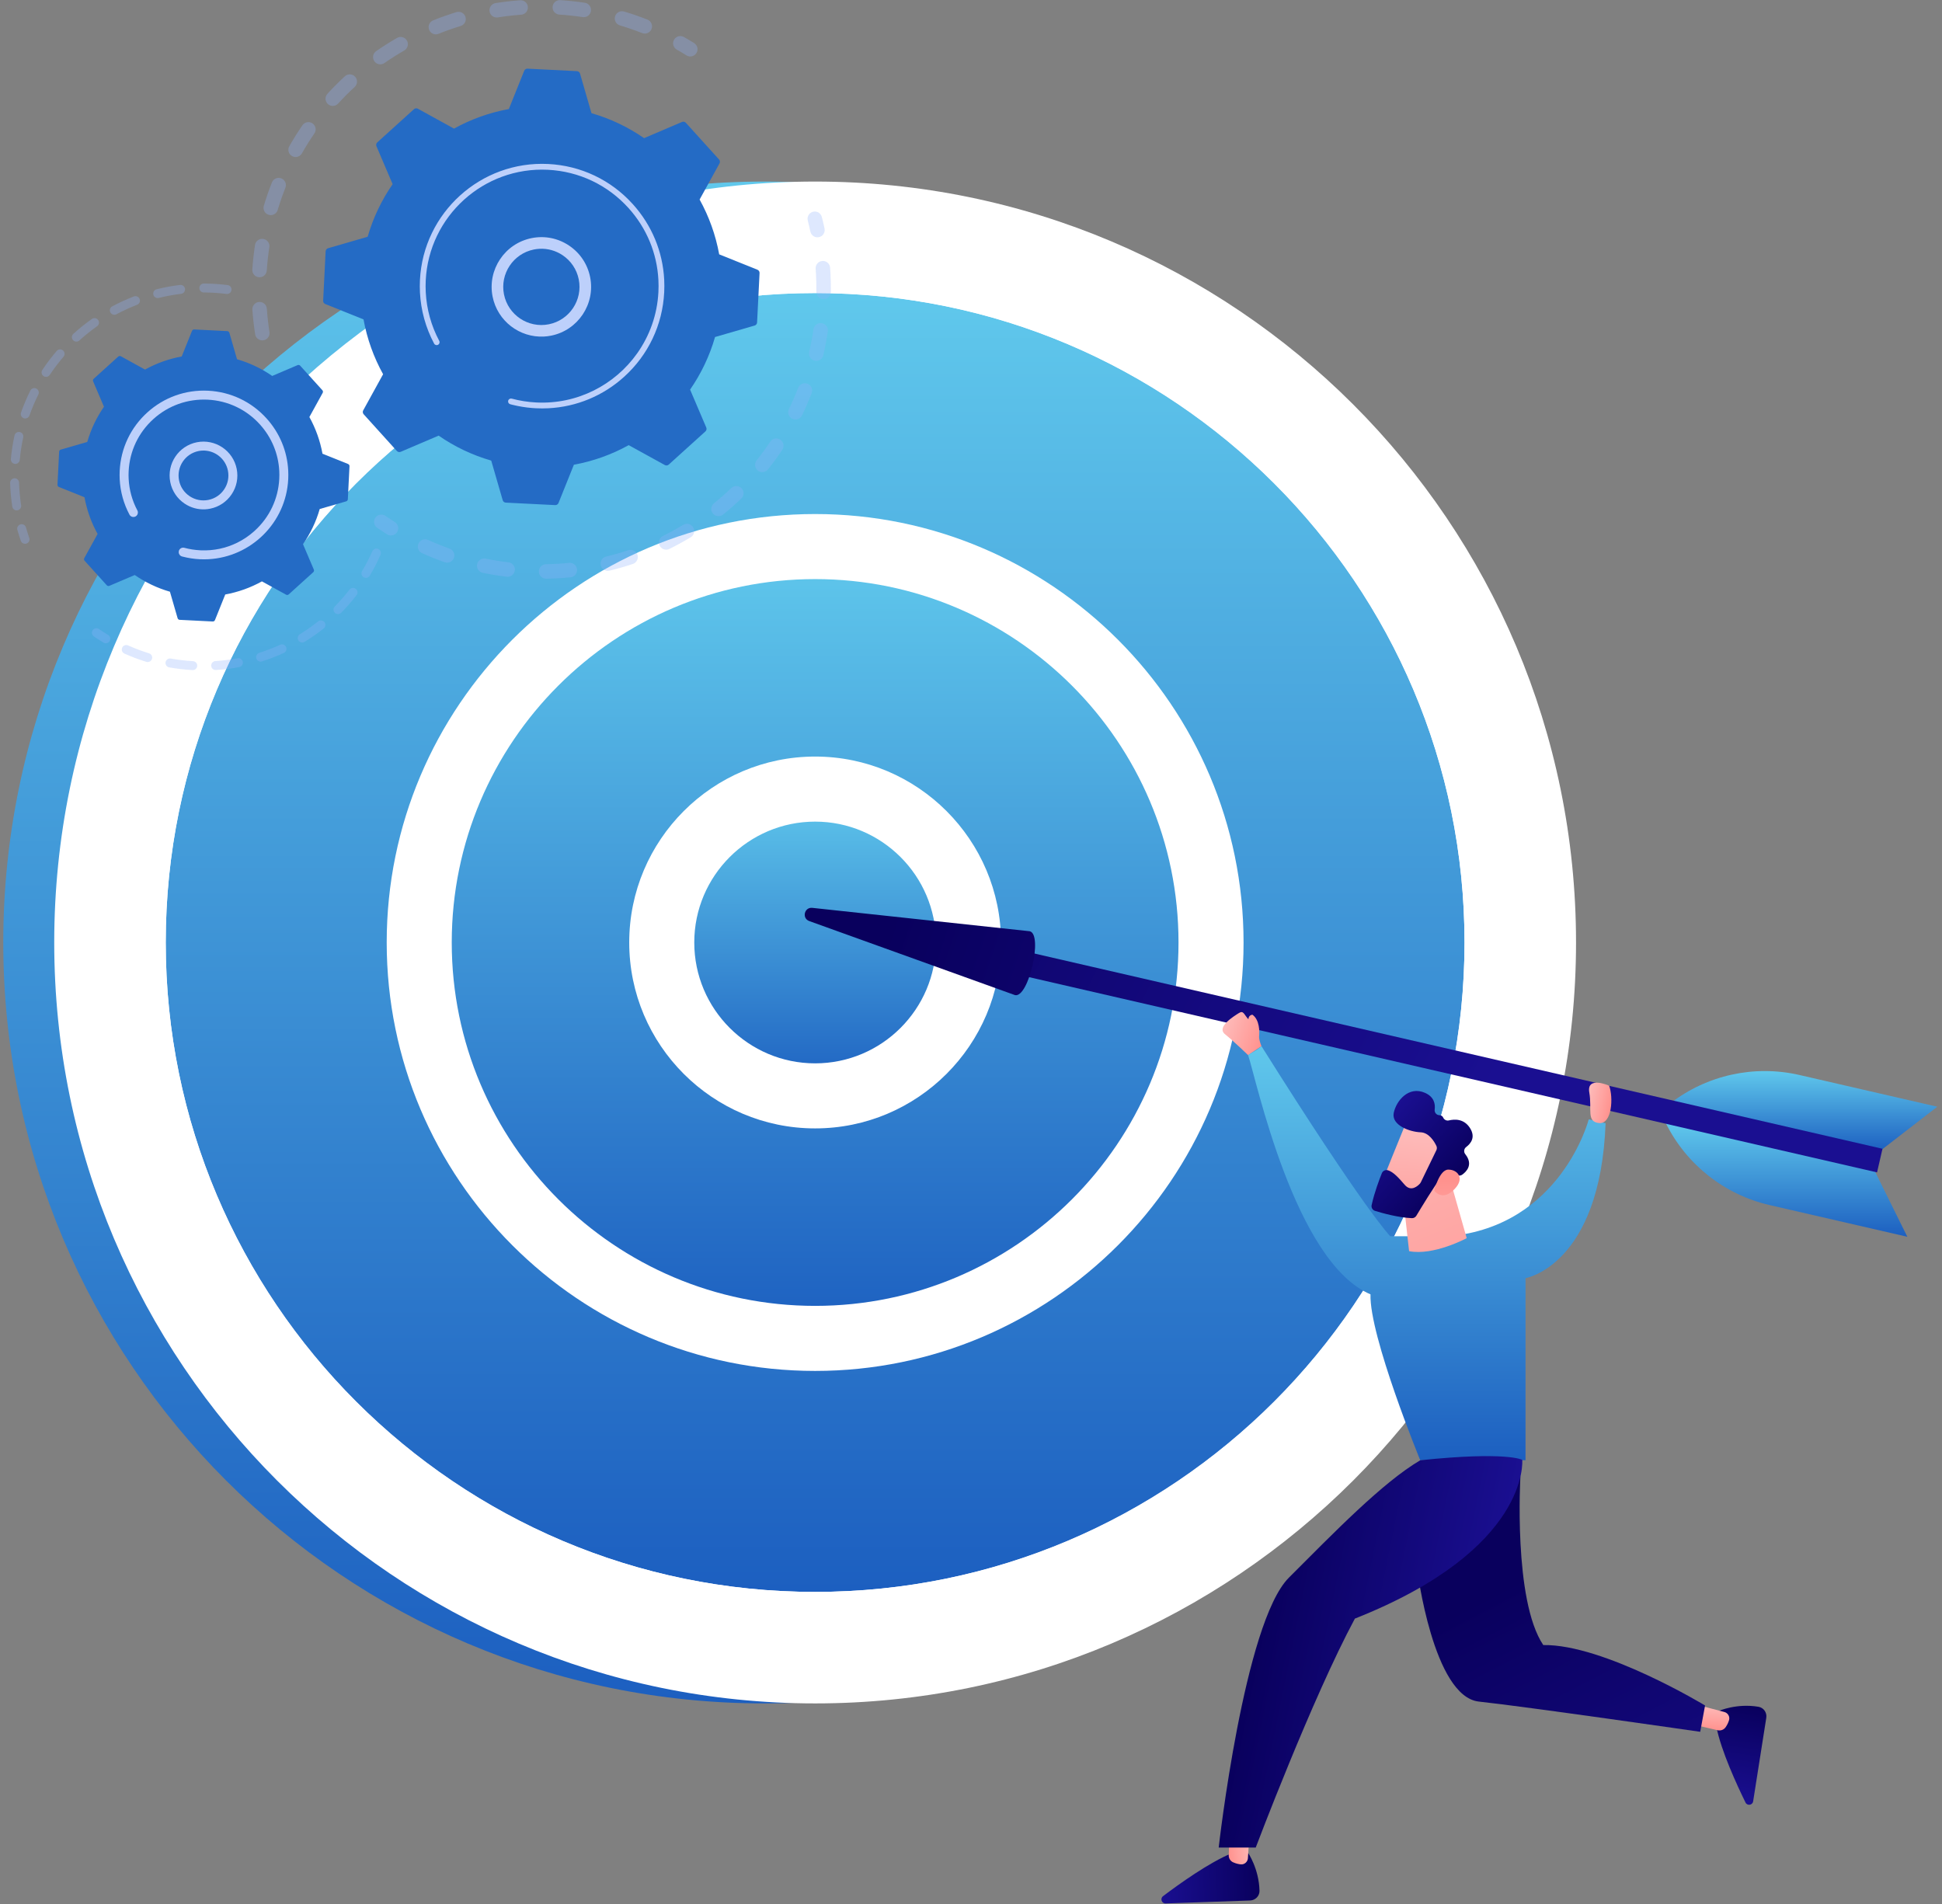
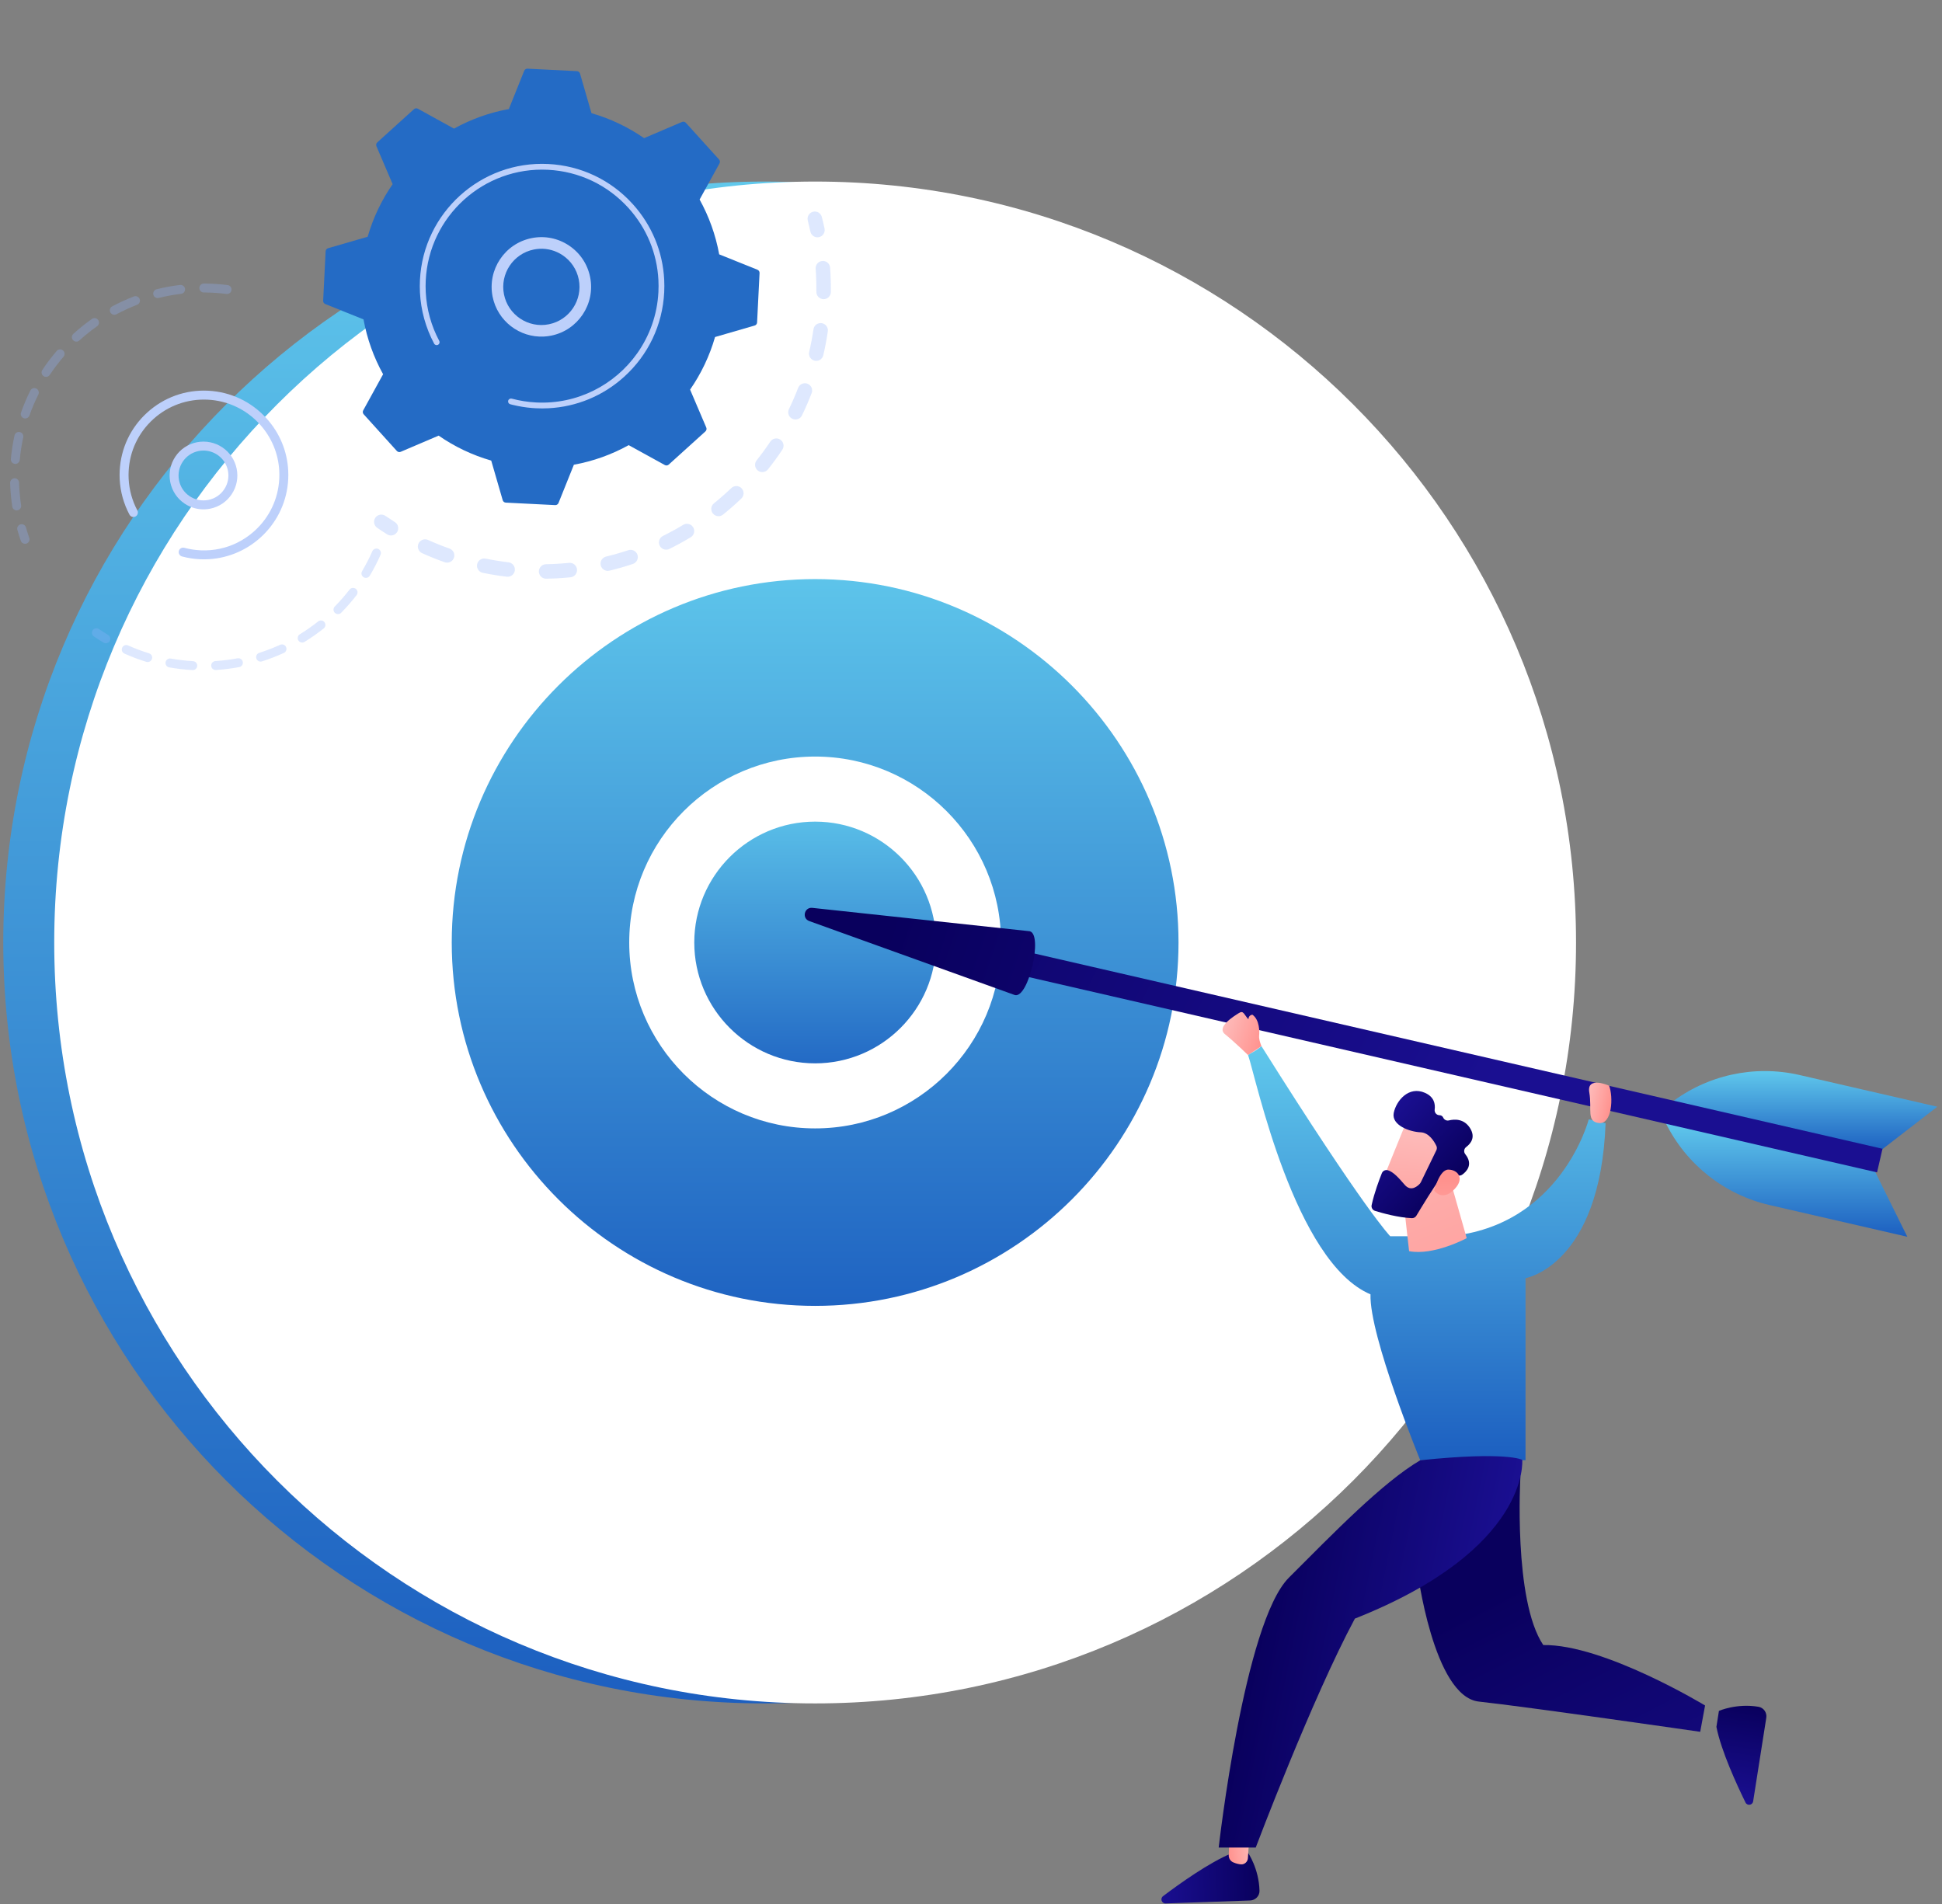
<svg xmlns="http://www.w3.org/2000/svg" width="411" height="403" viewBox="0 0 411 403" fill="none">
  <rect x="0" y="0" width="411" height="403" fill="#808080" stroke="none" />
  <path d="M161.727 360.494C250.664 360.494 322.762 288.396 322.762 199.459C322.762 110.521 250.664 38.423 161.727 38.423C72.79 38.423 0.691 110.521 0.691 199.459C0.691 288.396 72.79 360.494 161.727 360.494Z" fill="url(#paint0_linear_483_1588)" />
  <path d="M172.512 360.494C261.45 360.494 333.548 288.396 333.548 199.459C333.548 110.521 261.45 38.423 172.512 38.423C83.575 38.423 11.477 110.521 11.477 199.459C11.477 288.396 83.575 360.494 172.512 360.494Z" fill="white" />
-   <path d="M172.511 336.896C248.416 336.896 309.948 275.363 309.948 199.459C309.948 123.554 248.416 62.022 172.511 62.022C96.607 62.022 35.074 123.554 35.074 199.459C35.074 275.363 96.607 336.896 172.511 336.896Z" fill="url(#paint1_linear_483_1588)" />
  <path d="M172.512 343.78C92.933 343.78 28.191 279.038 28.191 199.459C28.191 119.88 92.933 55.138 172.512 55.138C252.091 55.138 316.833 119.88 316.833 199.459C316.833 279.038 252.091 343.78 172.512 343.78ZM172.512 62.02C96.729 62.02 35.075 123.674 35.075 199.457C35.075 275.242 96.729 336.894 172.512 336.894C248.295 336.894 309.949 275.24 309.949 199.457C309.949 123.674 248.295 62.02 172.512 62.02Z" fill="white" />
  <path d="M172.511 283.247C218.785 283.247 256.298 245.734 256.298 199.459C256.298 153.184 218.785 115.671 172.511 115.671C126.236 115.671 88.723 153.184 88.723 199.459C88.723 245.734 126.236 283.247 172.511 283.247Z" fill="url(#paint2_linear_483_1588)" />
  <path d="M172.512 290.131C122.515 290.131 81.84 249.455 81.84 199.458C81.84 149.46 122.515 108.786 172.512 108.786C222.508 108.786 263.184 149.46 263.184 199.458C263.184 249.455 222.508 290.131 172.512 290.131ZM172.512 122.554C130.106 122.554 95.606 157.053 95.606 199.458C95.606 241.862 130.106 276.363 172.512 276.363C214.918 276.363 249.417 241.862 249.417 199.458C249.417 157.053 214.918 122.554 172.512 122.554Z" fill="white" />
  <path d="M172.514 231.921C190.442 231.921 204.976 217.387 204.976 199.459C204.976 181.53 190.442 166.996 172.514 166.996C154.585 166.996 140.051 181.53 140.051 199.459C140.051 217.387 154.585 231.921 172.514 231.921Z" fill="url(#paint3_linear_483_1588)" />
  <path d="M172.513 238.804C150.818 238.804 133.168 221.153 133.168 199.457C133.168 177.761 150.818 160.11 172.513 160.11C194.208 160.11 211.86 177.761 211.86 199.457C211.86 221.153 194.208 238.804 172.513 238.804ZM172.513 173.88C158.409 173.88 146.934 185.354 146.934 199.459C146.934 213.563 158.409 225.037 172.513 225.037C186.618 225.037 198.092 213.563 198.092 199.459C198.092 185.354 186.618 173.88 172.513 173.88Z" fill="white" />
  <path d="M396.789 247.862L403.665 261.74L374.506 255.026C364.951 252.826 356.889 246.458 352.535 237.673L396.789 247.862Z" fill="url(#paint4_linear_483_1588)" />
  <path d="M397.749 243.692L410.002 234.218L380.843 227.505C371.288 225.305 361.252 227.506 353.496 233.503L397.749 243.692Z" fill="url(#paint5_linear_483_1588)" />
  <path d="M398.405 243.117L397.254 248.115L207.992 204.54L209.143 199.543L398.405 243.117Z" fill="url(#paint6_linear_483_1588)" />
  <path d="M217.925 197.078C220.792 197.739 217.68 211.257 214.812 210.597L171.271 194.926C169.662 194.347 170.215 191.948 171.915 192.13L217.925 197.078Z" fill="url(#paint7_linear_483_1588)" />
  <path d="M264.116 392.082C264.116 392.082 266.44 395.432 266.557 400.138C266.585 401.246 265.688 402.161 264.58 402.2L246.69 402.824C245.852 402.853 245.475 401.789 246.144 401.283C249.446 398.787 255.945 394.115 260.698 392.201L264.116 392.082Z" fill="url(#paint8_linear_483_1588)" />
  <path d="M264.561 386.37L264.103 393.248C264.052 394.018 263.389 394.621 262.621 394.556C262.154 394.517 261.593 394.398 260.973 394.119C260.384 393.855 260.02 393.246 260.044 392.601L260.356 384.303L264.561 386.37Z" fill="url(#paint9_linear_483_1588)" />
  <path d="M363.789 362.075C363.789 362.075 367.52 360.428 372.162 361.207C373.256 361.39 373.984 362.445 373.812 363.54L371.03 381.223C370.9 382.051 369.782 382.22 369.414 381.467C367.59 377.751 364.236 370.484 363.258 365.455L363.789 362.075Z" fill="url(#paint10_linear_483_1588)" />
-   <path d="M358.266 360.554L364.932 362.309C365.677 362.505 366.145 363.271 365.935 364.013C365.808 364.464 365.584 364.993 365.193 365.549C364.822 366.077 364.154 366.319 363.526 366.173L355.438 364.292L358.266 360.554Z" fill="url(#paint11_linear_483_1588)" />
  <path d="M266.979 221.408C266.979 221.408 266.379 220.023 266.476 219.202C266.573 218.383 266.596 215.824 265.061 214.744C265.061 214.744 264.229 214.784 264.213 215.717C263.235 214.667 263.186 213.761 262.175 214.406C261.165 215.048 257.363 217.355 259.261 218.876C261.159 220.397 264.143 223.292 264.143 223.292L266.979 221.408Z" fill="url(#paint12_linear_483_1588)" />
  <path d="M299.918 332.054C299.918 332.054 303.304 359.078 313 360.109C322.695 361.14 359.827 366.503 359.827 366.503L360.858 360.934C360.858 360.934 339.405 347.937 326.615 348.144C320.22 338.654 321.78 312.435 321.78 312.435L299.918 332.054Z" fill="url(#paint13_linear_483_1588)" />
  <path d="M339.805 237.708C338.662 267.837 322.859 270.497 322.859 270.497V309.031H300.575C300.575 309.031 289.77 282.717 290.05 273.922C273.978 267.126 265.843 228.268 264.145 223.292C264.936 222.689 265.362 222.712 266.978 221.408C288.884 256.272 294.228 261.63 294.228 261.63H306.605C330.389 259.494 336.24 236.886 336.24 236.886L339.805 237.708Z" fill="url(#paint14_linear_483_1588)" />
  <path d="M322.163 308.95C322.163 308.95 323.934 327.831 286.742 342.547C277.665 359.462 265.761 390.996 265.761 390.996H257.922C257.922 390.996 263.285 343.373 272.775 333.883C282.264 324.393 292.616 313.715 300.573 309.039C318.984 307.114 322.163 308.95 322.163 308.95Z" fill="url(#paint15_linear_483_1588)" />
  <path d="M306.307 247.586L310.409 262.033C310.409 262.033 303.4 265.8 298.217 264.782L296.793 252.047L306.307 247.586Z" fill="url(#paint16_linear_483_1588)" />
  <path d="M297.808 237.096C297.658 237.265 292.078 251.14 292.078 251.14L300.069 254.157L307.311 241.793C307.309 241.792 300.324 234.266 297.808 237.096Z" fill="url(#paint17_linear_483_1588)" />
  <path d="M303.989 243.419L300.688 250.227C300.646 250.313 300.592 250.393 300.529 250.467C300.134 250.911 298.667 252.34 297.296 250.75C296.052 249.305 294.895 248.007 293.731 247.663C293.208 247.508 292.655 247.776 292.452 248.281C291.945 249.542 290.856 252.404 290.289 255.035C290.174 255.57 290.491 256.1 291.014 256.26C292.586 256.747 295.931 257.678 298.797 257.8C299.185 257.816 299.551 257.624 299.75 257.29C300.727 255.666 303.714 250.741 304.758 249.497C305.739 248.33 307.79 248.598 308.642 248.771C308.922 248.827 309.209 248.768 309.443 248.605C310.271 248.028 311.897 246.503 310.106 244.256C309.732 243.785 309.82 243.105 310.301 242.745C311.26 242.027 312.35 240.687 311.107 238.731C309.845 236.743 307.875 236.814 306.638 237.115C306.139 237.236 305.637 236.973 305.427 236.505C305.307 236.238 305.068 236.02 304.615 236.008C304.004 235.992 303.552 235.429 303.631 234.822C303.784 233.658 303.532 232.136 301.579 231.276C298.112 229.753 295.479 232.972 294.965 235.537C294.451 238.103 298.304 239.541 300.654 239.629C302.442 239.696 303.56 241.601 303.994 242.511C304.132 242.798 304.129 243.132 303.989 243.419Z" fill="url(#paint18_linear_483_1588)" />
  <path d="M303.531 251.963C303.531 251.963 304.619 247.532 306.514 247.523C308.409 247.514 310.057 249.256 307.912 251.57C305.246 254.449 303.531 251.963 303.531 251.963Z" fill="url(#paint19_linear_483_1588)" />
  <path d="M340.55 229.759C340.55 229.759 335.737 227.628 336.356 231.204C336.975 234.78 335.683 237.393 338.425 237.668C341.168 237.942 341.482 232.231 340.55 229.759Z" fill="url(#paint20_linear_483_1588)" />
  <g opacity="0.3">
-     <path d="M55.591 72.036C54.816 72.075 54.12 71.523 53.999 70.74C53.73 69.027 53.534 67.278 53.411 65.54C53.352 64.695 53.989 63.962 54.834 63.902C54.844 63.902 54.854 63.901 54.864 63.901C55.697 63.859 56.414 64.49 56.473 65.327C56.589 66.978 56.776 68.64 57.031 70.266C57.162 71.104 56.589 71.888 55.752 72.02C55.697 72.027 55.644 72.033 55.591 72.036ZM55.008 58.679C54.949 58.682 54.887 58.682 54.827 58.678C53.981 58.622 53.342 57.889 53.398 57.044C53.515 55.307 53.706 53.558 53.968 51.846C54.097 51.008 54.876 50.435 55.718 50.56C56.555 50.689 57.13 51.472 57.002 52.31C56.753 53.938 56.571 55.599 56.46 57.249C56.408 58.034 55.774 58.641 55.008 58.679ZM57.382 45.527C57.211 45.535 57.036 45.515 56.863 45.463C56.051 45.219 55.591 44.364 55.833 43.552C56.331 41.888 56.909 40.224 57.549 38.61C57.863 37.822 58.754 37.437 59.541 37.749C60.328 38.061 60.714 38.953 60.402 39.741C59.794 41.275 59.245 42.855 58.771 44.435C58.583 45.073 58.011 45.495 57.382 45.527ZM62.639 33.232C62.358 33.247 62.069 33.183 61.804 33.033C61.068 32.614 60.809 31.677 61.228 30.94C62.087 29.429 63.022 27.936 64.007 26.504C64.488 25.806 65.443 25.63 66.142 26.11C66.84 26.589 67.017 27.546 66.536 28.243C65.602 29.602 64.713 31.021 63.897 32.456C63.627 32.932 63.145 33.208 62.639 33.232ZM70.504 22.419C70.108 22.44 69.705 22.308 69.39 22.019C68.765 21.447 68.722 20.477 69.293 19.851C70.463 18.572 71.706 17.324 72.984 16.143C73.606 15.569 74.577 15.606 75.152 16.229C75.727 16.851 75.688 17.822 75.065 18.398C73.851 19.52 72.671 20.706 71.558 21.922C71.275 22.233 70.894 22.401 70.504 22.419ZM80.566 13.617C80.053 13.643 79.54 13.412 79.225 12.96C78.741 12.264 78.913 11.308 79.609 10.824C81.037 9.833 82.523 8.89 84.029 8.023C84.764 7.6 85.702 7.853 86.125 8.588C86.548 9.322 86.296 10.261 85.56 10.684C84.129 11.507 82.716 12.402 81.362 13.344C81.117 13.515 80.841 13.603 80.566 13.617ZM136.54 7.106C136.328 7.116 136.111 7.083 135.9 7C134.366 6.395 132.786 5.849 131.202 5.378C130.39 5.137 129.926 4.282 130.169 3.47C130.41 2.659 131.265 2.195 132.077 2.438C133.745 2.935 135.411 3.509 137.026 4.146C137.814 4.457 138.201 5.348 137.891 6.137C137.663 6.714 137.122 7.077 136.54 7.106ZM92.32 7.266C91.685 7.298 91.069 6.93 90.818 6.307C90.502 5.521 90.882 4.627 91.667 4.31C93.279 3.66 94.937 3.073 96.598 2.565C97.41 2.321 98.267 2.773 98.515 3.583C98.763 4.393 98.307 5.251 97.497 5.5C95.919 5.982 94.344 6.54 92.814 7.156C92.652 7.221 92.485 7.258 92.32 7.266ZM123.63 3.635C123.529 3.641 123.427 3.636 123.321 3.621C121.69 3.374 120.026 3.196 118.377 3.088C117.531 3.033 116.891 2.302 116.946 1.457C117 0.612 117.73 -0.034 118.576 0.025C120.312 0.138 122.063 0.327 123.779 0.586C124.617 0.713 125.195 1.494 125.067 2.332C124.958 3.066 124.344 3.599 123.63 3.635ZM105.197 3.701C104.424 3.74 103.729 3.192 103.605 2.409C103.472 1.571 104.043 0.785 104.881 0.652C106.595 0.381 108.343 0.18 110.077 0.054C110.088 0.053 110.099 0.053 110.111 0.051C110.943 0.01 111.659 0.639 111.718 1.474C111.779 2.319 111.143 3.054 110.298 3.115C108.65 3.233 106.989 3.426 105.362 3.684C105.307 3.693 105.252 3.699 105.197 3.701Z" fill="#91B3FA" />
-     <path d="M146.169 11.95C145.867 11.966 145.558 11.893 145.282 11.721C144.61 11.302 143.918 10.892 143.227 10.499C142.49 10.081 142.231 9.144 142.649 8.407C143.066 7.67 144.004 7.41 144.74 7.829C145.468 8.242 146.196 8.674 146.903 9.115C147.622 9.563 147.843 10.509 147.395 11.228C147.119 11.671 146.654 11.924 146.169 11.95Z" fill="#91B3FA" />
-   </g>
+     </g>
  <g opacity="0.3">
    <path d="M173.082 50.221C172.342 50.259 171.664 49.756 171.505 49.008C171.34 48.234 171.157 47.451 170.959 46.68C170.748 45.858 171.243 45.023 172.064 44.812C172.888 44.601 173.72 45.097 173.931 45.917C174.139 46.729 174.333 47.553 174.506 48.368C174.682 49.197 174.154 50.012 173.325 50.188C173.244 50.207 173.163 50.217 173.082 50.221Z" fill="#91B3FA" />
    <path d="M117.732 122.401C117.028 122.437 116.318 122.461 115.608 122.473C114.76 122.487 114.061 121.813 114.046 120.965C114.032 120.117 114.711 119.415 115.554 119.403C117.197 119.375 118.835 119.281 120.439 119.119C121.283 119.035 122.035 119.649 122.119 120.493C122.204 121.336 121.589 122.089 120.745 122.172C119.753 122.272 118.739 122.349 117.732 122.401ZM107.516 122.058C107.431 122.063 107.343 122.06 107.255 122.05C105.555 121.847 103.845 121.571 102.171 121.228C101.34 121.057 100.806 120.247 100.976 119.416C101.146 118.586 101.96 118.049 102.787 118.222C104.376 118.548 106.001 118.81 107.617 119.003C108.459 119.103 109.06 119.867 108.959 120.708C108.871 121.46 108.25 122.021 107.516 122.058ZM128.706 120.812C127.983 120.849 127.313 120.368 127.137 119.639C126.938 118.814 127.445 117.985 128.268 117.787C129.844 117.407 131.425 116.954 132.968 116.44C133.772 116.172 134.641 116.607 134.909 117.41C135.176 118.215 134.742 119.084 133.939 119.351C132.314 119.893 130.648 120.37 128.989 120.771C128.895 120.794 128.801 120.807 128.706 120.812ZM94.7 119.074C94.505 119.084 94.306 119.057 94.111 118.987C92.497 118.417 90.89 117.771 89.333 117.068C88.56 116.718 88.218 115.81 88.566 115.038C88.915 114.266 89.822 113.922 90.597 114.272C92.076 114.94 93.602 115.554 95.135 116.094C95.934 116.376 96.353 117.254 96.071 118.053C95.856 118.657 95.302 119.044 94.7 119.074ZM141.067 116.328C140.474 116.359 139.892 116.041 139.612 115.475C139.237 114.715 139.549 113.795 140.308 113.419C141.761 112.701 143.204 111.911 144.597 111.071C145.322 110.633 146.265 110.866 146.704 111.592C147.142 112.317 146.909 113.26 146.183 113.698C144.717 114.583 143.199 115.415 141.668 116.171C141.474 116.266 141.269 116.318 141.067 116.328ZM152.144 109.241C151.67 109.265 151.192 109.07 150.871 108.673C150.338 108.013 150.442 107.047 151.101 106.515C152.366 105.494 153.601 104.408 154.775 103.287C155.388 102.7 156.358 102.722 156.945 103.336C157.53 103.948 157.508 104.92 156.896 105.505C155.661 106.686 154.359 107.828 153.029 108.903C152.766 109.114 152.456 109.225 152.144 109.241ZM161.412 99.908C161.051 99.927 160.684 99.819 160.38 99.576C159.717 99.049 159.607 98.083 160.134 97.42C161.147 96.147 162.117 94.817 163.019 93.468C163.489 92.763 164.441 92.572 165.148 93.043C165.852 93.514 166.043 94.466 165.572 95.172C164.625 96.592 163.604 97.992 162.538 99.331C162.25 99.689 161.837 99.887 161.412 99.908ZM168.425 88.776C168.175 88.79 167.919 88.74 167.678 88.625C166.916 88.255 166.598 87.338 166.968 86.575C167.677 85.112 168.332 83.603 168.915 82.089C169.219 81.297 170.108 80.903 170.898 81.206C171.689 81.511 172.084 82.398 171.779 83.19C171.165 84.786 170.476 86.374 169.728 87.914C169.475 88.436 168.965 88.749 168.425 88.776ZM172.823 76.372C172.683 76.379 172.539 76.366 172.396 76.333C171.571 76.141 171.058 75.315 171.25 74.49C171.618 72.911 171.925 71.295 172.16 69.686C172.283 68.847 173.064 68.267 173.901 68.389C174.74 68.512 175.32 69.29 175.198 70.129C174.951 71.822 174.629 73.524 174.239 75.186C174.08 75.868 173.489 76.337 172.823 76.372ZM174.389 63.312C174.357 63.313 174.325 63.313 174.294 63.313C173.446 63.305 172.765 62.611 172.774 61.763C172.786 60.568 172.761 59.357 172.7 58.164C172.679 57.732 172.651 57.302 172.619 56.873C172.557 56.028 173.193 55.292 174.039 55.23C174.894 55.151 175.619 55.804 175.682 56.649C175.715 57.101 175.742 57.553 175.765 58.007C175.829 59.26 175.855 60.534 175.842 61.794C175.836 62.611 175.192 63.271 174.389 63.312Z" fill="#91B3FA" />
    <path d="M82.824 113.321C82.519 113.337 82.207 113.262 81.93 113.087C81.227 112.645 80.52 112.179 79.828 111.703C79.131 111.222 78.954 110.268 79.434 109.568C79.915 108.871 80.87 108.693 81.569 109.174C82.226 109.626 82.898 110.068 83.565 110.489C84.281 110.939 84.498 111.887 84.046 112.605C83.769 113.047 83.306 113.296 82.824 113.321Z" fill="#91B3FA" />
  </g>
  <path d="M83.988 95.439C84.193 95.666 84.52 95.738 84.801 95.618L92.831 92.192C96.183 94.512 99.93 96.314 103.961 97.474L106.389 105.853C106.474 106.148 106.737 106.354 107.042 106.37L117.5 106.895C117.806 106.91 118.087 106.73 118.202 106.445L121.454 98.351C125.582 97.6 129.489 96.181 133.057 94.207L140.704 98.417C140.972 98.565 141.305 98.526 141.531 98.321L149.296 91.296C149.523 91.091 149.595 90.765 149.476 90.483L146.049 82.454C148.369 79.102 150.172 75.355 151.332 71.323L159.711 68.895C160.004 68.81 160.212 68.549 160.228 68.243L160.752 57.785C160.768 57.479 160.587 57.197 160.303 57.083L152.208 53.83C151.457 49.702 150.039 45.795 148.064 42.227L152.276 34.581C152.424 34.314 152.385 33.981 152.179 33.753L145.155 25.988C144.95 25.761 144.624 25.689 144.342 25.809L136.313 29.235C132.96 26.916 129.214 25.113 125.182 23.953L122.754 15.574C122.669 15.281 122.408 15.073 122.101 15.057L111.644 14.533C111.338 14.517 111.056 14.697 110.942 14.982L107.689 23.076C103.561 23.827 99.654 25.246 96.086 27.22L88.44 23.01C88.171 22.863 87.839 22.901 87.612 23.107L79.847 30.131C79.62 30.336 79.548 30.662 79.668 30.944L83.094 38.973C80.774 42.326 78.972 46.072 77.812 50.104L69.433 52.532C69.14 52.617 68.932 52.879 68.916 53.185L68.392 63.642C68.376 63.948 68.556 64.23 68.841 64.344L76.935 67.597C77.686 71.725 79.105 75.632 81.079 79.2L76.869 86.846C76.721 87.115 76.76 87.446 76.966 87.674L83.988 95.439Z" fill="#246BC5" />
  <path d="M115.102 71.227C109.977 71.488 105.288 67.955 104.252 62.777C103.115 57.086 106.82 51.531 112.511 50.393C115.268 49.841 118.075 50.397 120.413 51.957C122.752 53.517 124.343 55.895 124.895 58.65C126.032 64.341 122.327 69.897 116.636 71.035C116.123 71.137 115.611 71.201 115.102 71.227ZM114.179 52.653C113.783 52.673 113.388 52.723 112.992 52.802C108.628 53.675 105.789 57.934 106.66 62.296C107.532 66.66 111.79 69.502 116.155 68.628C120.519 67.756 123.358 63.496 122.487 59.134C122.064 57.02 120.845 55.198 119.051 54.001C117.594 53.029 115.898 52.565 114.179 52.653Z" fill="#BDD0FB" />
  <path d="M116.087 86.399C115.207 86.443 114.319 86.445 113.428 86.4C113.148 86.386 112.866 86.367 112.586 86.345C111.204 86.231 109.833 86.007 108.495 85.678C108.477 85.674 108.459 85.669 108.44 85.665C108.388 85.652 108.336 85.639 108.286 85.626C108.185 85.6 108.085 85.574 107.985 85.546C107.723 85.476 107.545 85.245 107.532 84.986C107.529 84.922 107.535 84.859 107.552 84.795C107.64 84.467 107.977 84.275 108.305 84.362C109.989 84.814 111.734 85.088 113.49 85.175C122.214 85.614 130.121 81.437 134.84 74.793C137.464 71.098 139.102 66.639 139.345 61.788C139.388 60.937 139.387 60.09 139.343 59.25C139.054 53.601 136.85 48.267 133.005 44.016C128.588 39.132 122.533 36.261 115.957 35.931C102.375 35.253 90.783 45.745 90.102 59.319C90.061 60.157 90.061 60.992 90.104 61.824C90.289 65.427 91.259 68.95 92.958 72.137C93.001 72.219 93.026 72.307 93.029 72.394C93.04 72.623 92.922 72.852 92.705 72.967C92.405 73.126 92.034 73.015 91.875 72.714C90.091 69.369 89.071 65.67 88.877 61.887C88.833 61.015 88.833 60.137 88.876 59.258C89.59 45.005 101.77 33.992 116.018 34.705C122.922 35.05 129.279 38.065 133.915 43.191C137.952 47.654 140.266 53.253 140.57 59.183C140.614 60.064 140.614 60.954 140.571 61.847C140.224 68.751 137.211 75.108 132.085 79.746C127.621 83.783 122.019 86.095 116.087 86.399Z" fill="#BDD0FB" />
  <g opacity="0.3">
    <path d="M5.347 115.089C4.937 115.109 4.547 114.862 4.405 114.455C4.14 113.695 3.893 112.918 3.673 112.143C3.53 111.638 3.822 111.116 4.326 110.973C4.83 110.827 5.353 111.123 5.496 111.625C5.705 112.363 5.941 113.104 6.194 113.83C6.367 114.324 6.105 114.864 5.611 115.037C5.525 115.069 5.435 115.085 5.347 115.089Z" fill="#91B3FA" />
    <path d="M3.582 108.016C3.103 108.04 2.673 107.698 2.599 107.213C2.388 105.843 2.245 104.448 2.176 103.064C2.161 102.773 2.15 102.481 2.141 102.188C2.127 101.663 2.566 101.246 3.06 101.211C3.582 101.195 4.02 101.607 4.036 102.13C4.045 102.41 4.055 102.69 4.069 102.968C4.137 104.286 4.273 105.618 4.472 106.924C4.552 107.441 4.196 107.925 3.679 108.006C3.646 108.01 3.614 108.014 3.582 108.016ZM3.289 98.178C3.244 98.181 3.198 98.179 3.153 98.175C2.632 98.126 2.248 97.665 2.297 97.144C2.452 95.471 2.71 93.794 3.067 92.158C3.178 91.647 3.686 91.323 4.195 91.434C4.706 91.547 5.03 92.051 4.919 92.562C4.578 94.122 4.331 95.722 4.183 97.319C4.14 97.794 3.753 98.155 3.289 98.178ZM5.391 88.564C5.271 88.57 5.148 88.553 5.027 88.511C4.533 88.336 4.274 87.794 4.449 87.3C5.008 85.719 5.671 84.156 6.422 82.654C6.656 82.184 7.224 81.995 7.693 82.231C8.161 82.464 8.35 83.034 8.116 83.501C7.4 84.934 6.767 86.424 6.234 87.931C6.106 88.306 5.764 88.545 5.391 88.564ZM9.792 79.76C9.595 79.771 9.396 79.72 9.22 79.603C8.784 79.313 8.665 78.724 8.956 78.289C9.887 76.891 10.913 75.537 12.005 74.267C12.347 73.872 12.945 73.827 13.341 74.168C13.738 74.509 13.783 75.107 13.441 75.505C12.399 76.716 11.42 78.006 10.533 79.339C10.361 79.599 10.082 79.746 9.792 79.76ZM16.209 72.299C15.936 72.313 15.658 72.208 15.46 71.99C15.107 71.603 15.136 71.003 15.523 70.651C16.765 69.523 18.088 68.46 19.456 67.493C19.884 67.19 20.475 67.293 20.778 67.72C21.08 68.148 20.979 68.74 20.551 69.042C19.245 69.965 17.985 70.979 16.799 72.055C16.63 72.206 16.42 72.289 16.209 72.299ZM24.243 66.621C23.889 66.64 23.538 66.456 23.359 66.121C23.112 65.66 23.285 65.085 23.746 64.838C25.225 64.046 26.767 63.338 28.329 62.736C28.82 62.548 29.366 62.792 29.556 63.279C29.743 63.767 29.501 64.316 29.012 64.503C27.522 65.078 26.053 65.753 24.643 66.508C24.515 66.579 24.377 66.615 24.243 66.621ZM33.418 63.082C32.974 63.105 32.563 62.812 32.452 62.364C32.325 61.856 32.635 61.342 33.142 61.215C34.764 60.81 36.434 60.502 38.103 60.3C38.625 60.245 39.096 60.608 39.158 61.128C39.221 61.648 38.85 62.12 38.332 62.184C36.739 62.376 35.147 62.669 33.6 63.055C33.538 63.071 33.477 63.078 33.418 63.082ZM48.107 62.213C48.053 62.215 47.996 62.214 47.94 62.207C46.569 62.035 45.164 61.935 43.764 61.909C43.552 61.905 43.344 61.902 43.136 61.902C42.611 61.901 42.188 61.477 42.188 60.953C42.188 60.429 42.616 59.99 43.137 60.005C43.358 60.007 43.579 60.008 43.802 60.013C45.263 60.039 46.737 60.144 48.174 60.325C48.694 60.39 49.062 60.864 48.996 61.383C48.941 61.847 48.558 62.19 48.107 62.213Z" fill="#91B3FA" />
  </g>
  <g opacity="0.3">
    <path d="M45.691 141.796C45.174 141.822 44.73 141.427 44.697 140.909C44.664 140.387 45.06 139.935 45.583 139.902C47.155 139.801 48.736 139.604 50.278 139.316C50.791 139.225 51.288 139.558 51.385 140.072C51.481 140.588 51.142 141.082 50.628 141.179C49.009 141.481 47.353 141.689 45.704 141.794C45.701 141.794 45.695 141.794 45.691 141.796ZM40.842 141.813C40.807 141.814 40.774 141.814 40.739 141.813C39.091 141.72 37.433 141.527 35.81 141.238C35.294 141.146 34.95 140.654 35.043 140.139C35.134 139.623 35.629 139.281 36.142 139.37C37.692 139.646 39.273 139.831 40.846 139.919C41.369 139.948 41.769 140.396 41.739 140.919C41.712 141.408 41.32 141.788 40.842 141.813ZM55.204 140.013C54.783 140.035 54.386 139.773 54.252 139.353C54.093 138.855 54.369 138.322 54.867 138.163C56.369 137.685 57.855 137.111 59.284 136.457C59.762 136.24 60.322 136.448 60.541 136.925C60.759 137.4 60.549 137.964 60.073 138.182C58.575 138.866 57.018 139.469 55.442 139.97C55.364 139.994 55.283 140.009 55.204 140.013ZM31.31 140.11C31.202 140.116 31.092 140.103 30.983 140.07C29.404 139.584 27.841 138.995 26.334 138.32C25.856 138.107 25.643 137.546 25.856 137.068C26.07 136.591 26.631 136.378 27.109 136.591C28.544 137.234 30.035 137.796 31.54 138.26C32.04 138.414 32.322 138.944 32.167 139.444C32.047 139.833 31.696 140.09 31.31 140.11ZM64.003 135.983C63.668 136.001 63.334 135.839 63.146 135.533C62.872 135.086 63.012 134.503 63.457 134.228C64.797 133.405 66.102 132.492 67.332 131.511C67.742 131.185 68.339 131.253 68.664 131.663C68.99 132.073 68.922 132.67 68.512 132.995C67.221 134.022 65.855 134.981 64.449 135.843C64.309 135.931 64.156 135.976 64.003 135.983ZM71.579 129.962C71.322 129.975 71.062 129.884 70.865 129.69C70.493 129.323 70.488 128.722 70.855 128.35C71.961 127.226 73.01 126.027 73.971 124.783C74.291 124.369 74.886 124.292 75.301 124.613C75.715 124.934 75.792 125.527 75.471 125.942C74.465 127.245 73.365 128.503 72.206 129.68C72.032 129.856 71.807 129.95 71.579 129.962ZM77.493 122.298C77.313 122.306 77.128 122.266 76.962 122.165C76.511 121.898 76.364 121.316 76.631 120.866C77.437 119.511 78.166 118.096 78.799 116.657C79.01 116.179 79.569 115.961 80.049 116.172C80.528 116.383 80.745 116.942 80.534 117.421C79.87 118.929 79.105 120.414 78.26 121.835C78.093 122.119 77.8 122.282 77.493 122.298Z" fill="#91B3FA" />
    <path d="M22.437 136.131C22.255 136.139 22.067 136.096 21.9 135.995C21.205 135.575 20.52 135.133 19.863 134.681C19.433 134.383 19.323 133.794 19.621 133.362C19.918 132.933 20.508 132.823 20.939 133.119C21.566 133.551 22.219 133.973 22.882 134.373C23.33 134.644 23.473 135.226 23.203 135.674C23.031 135.954 22.741 136.115 22.437 136.131Z" fill="#91B3FA" />
  </g>
-   <path d="M22.6 123.862C22.738 124.014 22.956 124.061 23.145 123.982L28.518 121.69C30.761 123.242 33.269 124.448 35.965 125.224L37.59 130.831C37.647 131.028 37.823 131.166 38.026 131.176L45.025 131.527C45.23 131.538 45.417 131.418 45.494 131.227L47.671 125.811C50.432 125.308 53.048 124.359 55.434 123.037L60.552 125.855C60.731 125.954 60.953 125.928 61.105 125.79L66.301 121.09C66.452 120.953 66.5 120.735 66.42 120.546L64.128 115.173C65.681 112.929 66.887 110.422 67.663 107.724L73.27 106.099C73.466 106.043 73.605 105.866 73.615 105.663L73.966 98.665C73.976 98.46 73.856 98.272 73.665 98.195L68.249 96.019C67.746 93.257 66.797 90.641 65.476 88.255L68.294 83.137C68.392 82.958 68.366 82.736 68.229 82.584L63.529 77.389C63.392 77.237 63.173 77.189 62.984 77.269L57.611 79.561C55.368 78.008 52.861 76.802 50.164 76.027L48.539 70.419C48.483 70.223 48.306 70.084 48.103 70.074L41.105 69.723C40.899 69.713 40.712 69.833 40.635 70.024L38.458 75.44C35.697 75.943 33.081 76.892 30.695 78.213L25.579 75.397C25.4 75.299 25.177 75.325 25.026 75.462L19.83 80.162C19.678 80.299 19.631 80.517 19.71 80.706L22.002 86.08C20.45 88.323 19.244 90.83 18.468 93.528L12.861 95.153C12.664 95.21 12.526 95.386 12.516 95.591L12.165 102.589C12.155 102.794 12.274 102.982 12.465 103.058L17.882 105.235C18.384 107.997 19.333 110.611 20.655 112.999L17.837 118.116C17.739 118.295 17.765 118.518 17.902 118.669L22.6 123.862Z" fill="#246BC5" />
  <path d="M43.414 107.788C41.887 107.866 40.38 107.454 39.086 106.59C37.493 105.527 36.41 103.908 36.034 102.03C35.26 98.155 37.782 94.371 41.659 93.595C45.541 92.827 49.32 95.344 50.094 99.221C50.469 101.099 50.091 103.011 49.028 104.604C47.965 106.197 46.346 107.282 44.468 107.656C44.118 107.727 43.765 107.77 43.414 107.788ZM42.798 95.359C42.544 95.372 42.287 95.403 42.03 95.454C39.179 96.025 37.323 98.808 37.892 101.659C38.168 103.04 38.965 104.232 40.136 105.013C41.309 105.794 42.715 106.072 44.097 105.797C45.478 105.521 46.669 104.724 47.451 103.553C48.232 102.38 48.511 100.974 48.235 99.592C47.718 96.998 45.367 95.227 42.798 95.359Z" fill="#BDD0FB" />
  <path d="M44.087 118.349C43.488 118.379 42.883 118.379 42.272 118.351C41.059 118.29 39.848 118.106 38.675 117.803C38.623 117.789 38.57 117.776 38.518 117.761C38.111 117.653 37.838 117.295 37.817 116.895C37.813 116.798 37.823 116.698 37.849 116.6C37.985 116.094 38.505 115.797 39.011 115.931C40.104 116.224 41.233 116.402 42.367 116.458C42.429 116.461 42.492 116.464 42.554 116.467C45.24 116.575 47.852 116.011 50.2 114.854C51.476 114.225 52.673 113.421 53.764 112.452C53.772 112.444 53.781 112.436 53.789 112.428C53.817 112.404 53.843 112.381 53.87 112.356C57.031 109.496 58.89 105.576 59.103 101.32C59.131 100.769 59.131 100.22 59.103 99.677C58.917 96.02 57.49 92.568 55 89.815C52.14 86.653 48.22 84.796 43.963 84.583C39.708 84.373 35.62 85.829 32.459 88.687C29.298 91.547 27.439 95.467 27.226 99.724C27.198 100.265 27.198 100.807 27.226 101.344C27.346 103.677 27.974 105.958 29.073 108.02C29.141 108.147 29.177 108.283 29.183 108.417C29.202 108.773 29.017 109.124 28.683 109.301C28.221 109.547 27.647 109.374 27.401 108.911C26.17 106.603 25.466 104.051 25.332 101.442C25.302 100.84 25.3 100.235 25.331 99.628C25.569 94.865 27.649 90.48 31.186 87.28C34.724 84.081 39.291 82.447 44.057 82.688C48.821 82.927 53.206 85.005 56.405 88.543C59.192 91.622 60.788 95.484 60.997 99.576C61.027 100.183 61.029 100.797 60.998 101.414C60.536 110.632 53.118 117.888 44.087 118.349Z" fill="#BDD0FB" />
  <defs>
    <linearGradient id="paint0_linear_483_1588" x1="161.727" y1="375.439" x2="161.727" y2="23.479" gradientUnits="userSpaceOnUse">
      <stop stop-color="#195ABE" />
      <stop offset="1" stop-color="#63CDEE" />
    </linearGradient>
    <linearGradient id="paint1_linear_483_1588" x1="172.511" y1="349.651" x2="172.511" y2="49.267" gradientUnits="userSpaceOnUse">
      <stop stop-color="#195ABE" />
      <stop offset="1" stop-color="#63CDEE" />
    </linearGradient>
    <linearGradient id="paint2_linear_483_1588" x1="172.511" y1="291.023" x2="172.511" y2="107.895" gradientUnits="userSpaceOnUse">
      <stop stop-color="#195ABE" />
      <stop offset="1" stop-color="#63CDEE" />
    </linearGradient>
    <linearGradient id="paint3_linear_483_1588" x1="172.514" y1="234.934" x2="172.514" y2="163.983" gradientUnits="userSpaceOnUse">
      <stop stop-color="#195ABE" />
      <stop offset="1" stop-color="#63CDEE" />
    </linearGradient>
    <linearGradient id="paint4_linear_483_1588" x1="378.1" y1="262.856" x2="378.1" y2="236.556" gradientUnits="userSpaceOnUse">
      <stop stop-color="#195ABE" />
      <stop offset="1" stop-color="#63CDEE" />
    </linearGradient>
    <linearGradient id="paint5_linear_483_1588" x1="381.749" y1="244.482" x2="381.749" y2="225.881" gradientUnits="userSpaceOnUse">
      <stop stop-color="#195ABE" />
      <stop offset="1" stop-color="#63CDEE" />
    </linearGradient>
    <linearGradient id="paint6_linear_483_1588" x1="162.456" y1="152.746" x2="315.682" y2="230.133" gradientUnits="userSpaceOnUse">
      <stop stop-color="#09005D" />
      <stop offset="1" stop-color="#1A0F91" />
    </linearGradient>
    <linearGradient id="paint7_linear_483_1588" x1="188.748" y1="194.704" x2="316.999" y2="237.102" gradientUnits="userSpaceOnUse">
      <stop stop-color="#09005D" />
      <stop offset="1" stop-color="#1A0F91" />
    </linearGradient>
    <linearGradient id="paint8_linear_483_1588" x1="266.451" y1="397.068" x2="245.654" y2="397.794" gradientUnits="userSpaceOnUse">
      <stop stop-color="#09005D" />
      <stop offset="1" stop-color="#1A0F91" />
    </linearGradient>
    <linearGradient id="paint9_linear_483_1588" x1="264.919" y1="388.974" x2="259.619" y2="389.702" gradientUnits="userSpaceOnUse">
      <stop stop-color="#FEBBBA" />
      <stop offset="1" stop-color="#FF928E" />
    </linearGradient>
    <linearGradient id="paint10_linear_483_1588" x1="369.127" y1="360.729" x2="365.895" y2="381.287" gradientUnits="userSpaceOnUse">
      <stop stop-color="#09005D" />
      <stop offset="1" stop-color="#1A0F91" />
    </linearGradient>
    <linearGradient id="paint11_linear_483_1588" x1="360.889" y1="360.696" x2="360.599" y2="366.038" gradientUnits="userSpaceOnUse">
      <stop stop-color="#FEBBBA" />
      <stop offset="1" stop-color="#FF928E" />
    </linearGradient>
    <linearGradient id="paint12_linear_483_1588" x1="258.926" y1="217.15" x2="267.457" y2="219.958" gradientUnits="userSpaceOnUse">
      <stop stop-color="#FEBBBA" />
      <stop offset="1" stop-color="#FF928E" />
    </linearGradient>
    <linearGradient id="paint13_linear_483_1588" x1="321.513" y1="334.358" x2="361.12" y2="410.821" gradientUnits="userSpaceOnUse">
      <stop stop-color="#09005D" />
      <stop offset="1" stop-color="#1A0F91" />
    </linearGradient>
    <linearGradient id="paint14_linear_483_1588" x1="301.975" y1="313.097" x2="301.975" y2="217.342" gradientUnits="userSpaceOnUse">
      <stop stop-color="#195ABE" />
      <stop offset="1" stop-color="#63CDEE" />
    </linearGradient>
    <linearGradient id="paint15_linear_483_1588" x1="266.052" y1="345.027" x2="313.187" y2="354.642" gradientUnits="userSpaceOnUse">
      <stop stop-color="#09005D" />
      <stop offset="1" stop-color="#1A0F91" />
    </linearGradient>
    <linearGradient id="paint16_linear_483_1588" x1="289.574" y1="224.98" x2="320.158" y2="300.199" gradientUnits="userSpaceOnUse">
      <stop stop-color="#FEBBBA" />
      <stop offset="1" stop-color="#FF928E" />
    </linearGradient>
    <linearGradient id="paint17_linear_483_1588" x1="300.257" y1="239.407" x2="297.993" y2="267.766" gradientUnits="userSpaceOnUse">
      <stop stop-color="#FEBBBA" />
      <stop offset="1" stop-color="#FF928E" />
    </linearGradient>
    <linearGradient id="paint18_linear_483_1588" x1="306.409" y1="252.205" x2="291.097" y2="238.585" gradientUnits="userSpaceOnUse">
      <stop stop-color="#09005D" />
      <stop offset="1" stop-color="#1A0F91" />
    </linearGradient>
    <linearGradient id="paint19_linear_483_1588" x1="307.088" y1="269.535" x2="306.188" y2="249.841" gradientUnits="userSpaceOnUse">
      <stop stop-color="#FEBBBA" />
      <stop offset="1" stop-color="#FF928E" />
    </linearGradient>
    <linearGradient id="paint20_linear_483_1588" x1="335.793" y1="232.877" x2="341.031" y2="233.946" gradientUnits="userSpaceOnUse">
      <stop stop-color="#FEBBBA" />
      <stop offset="1" stop-color="#FF928E" />
    </linearGradient>
  </defs>
</svg>